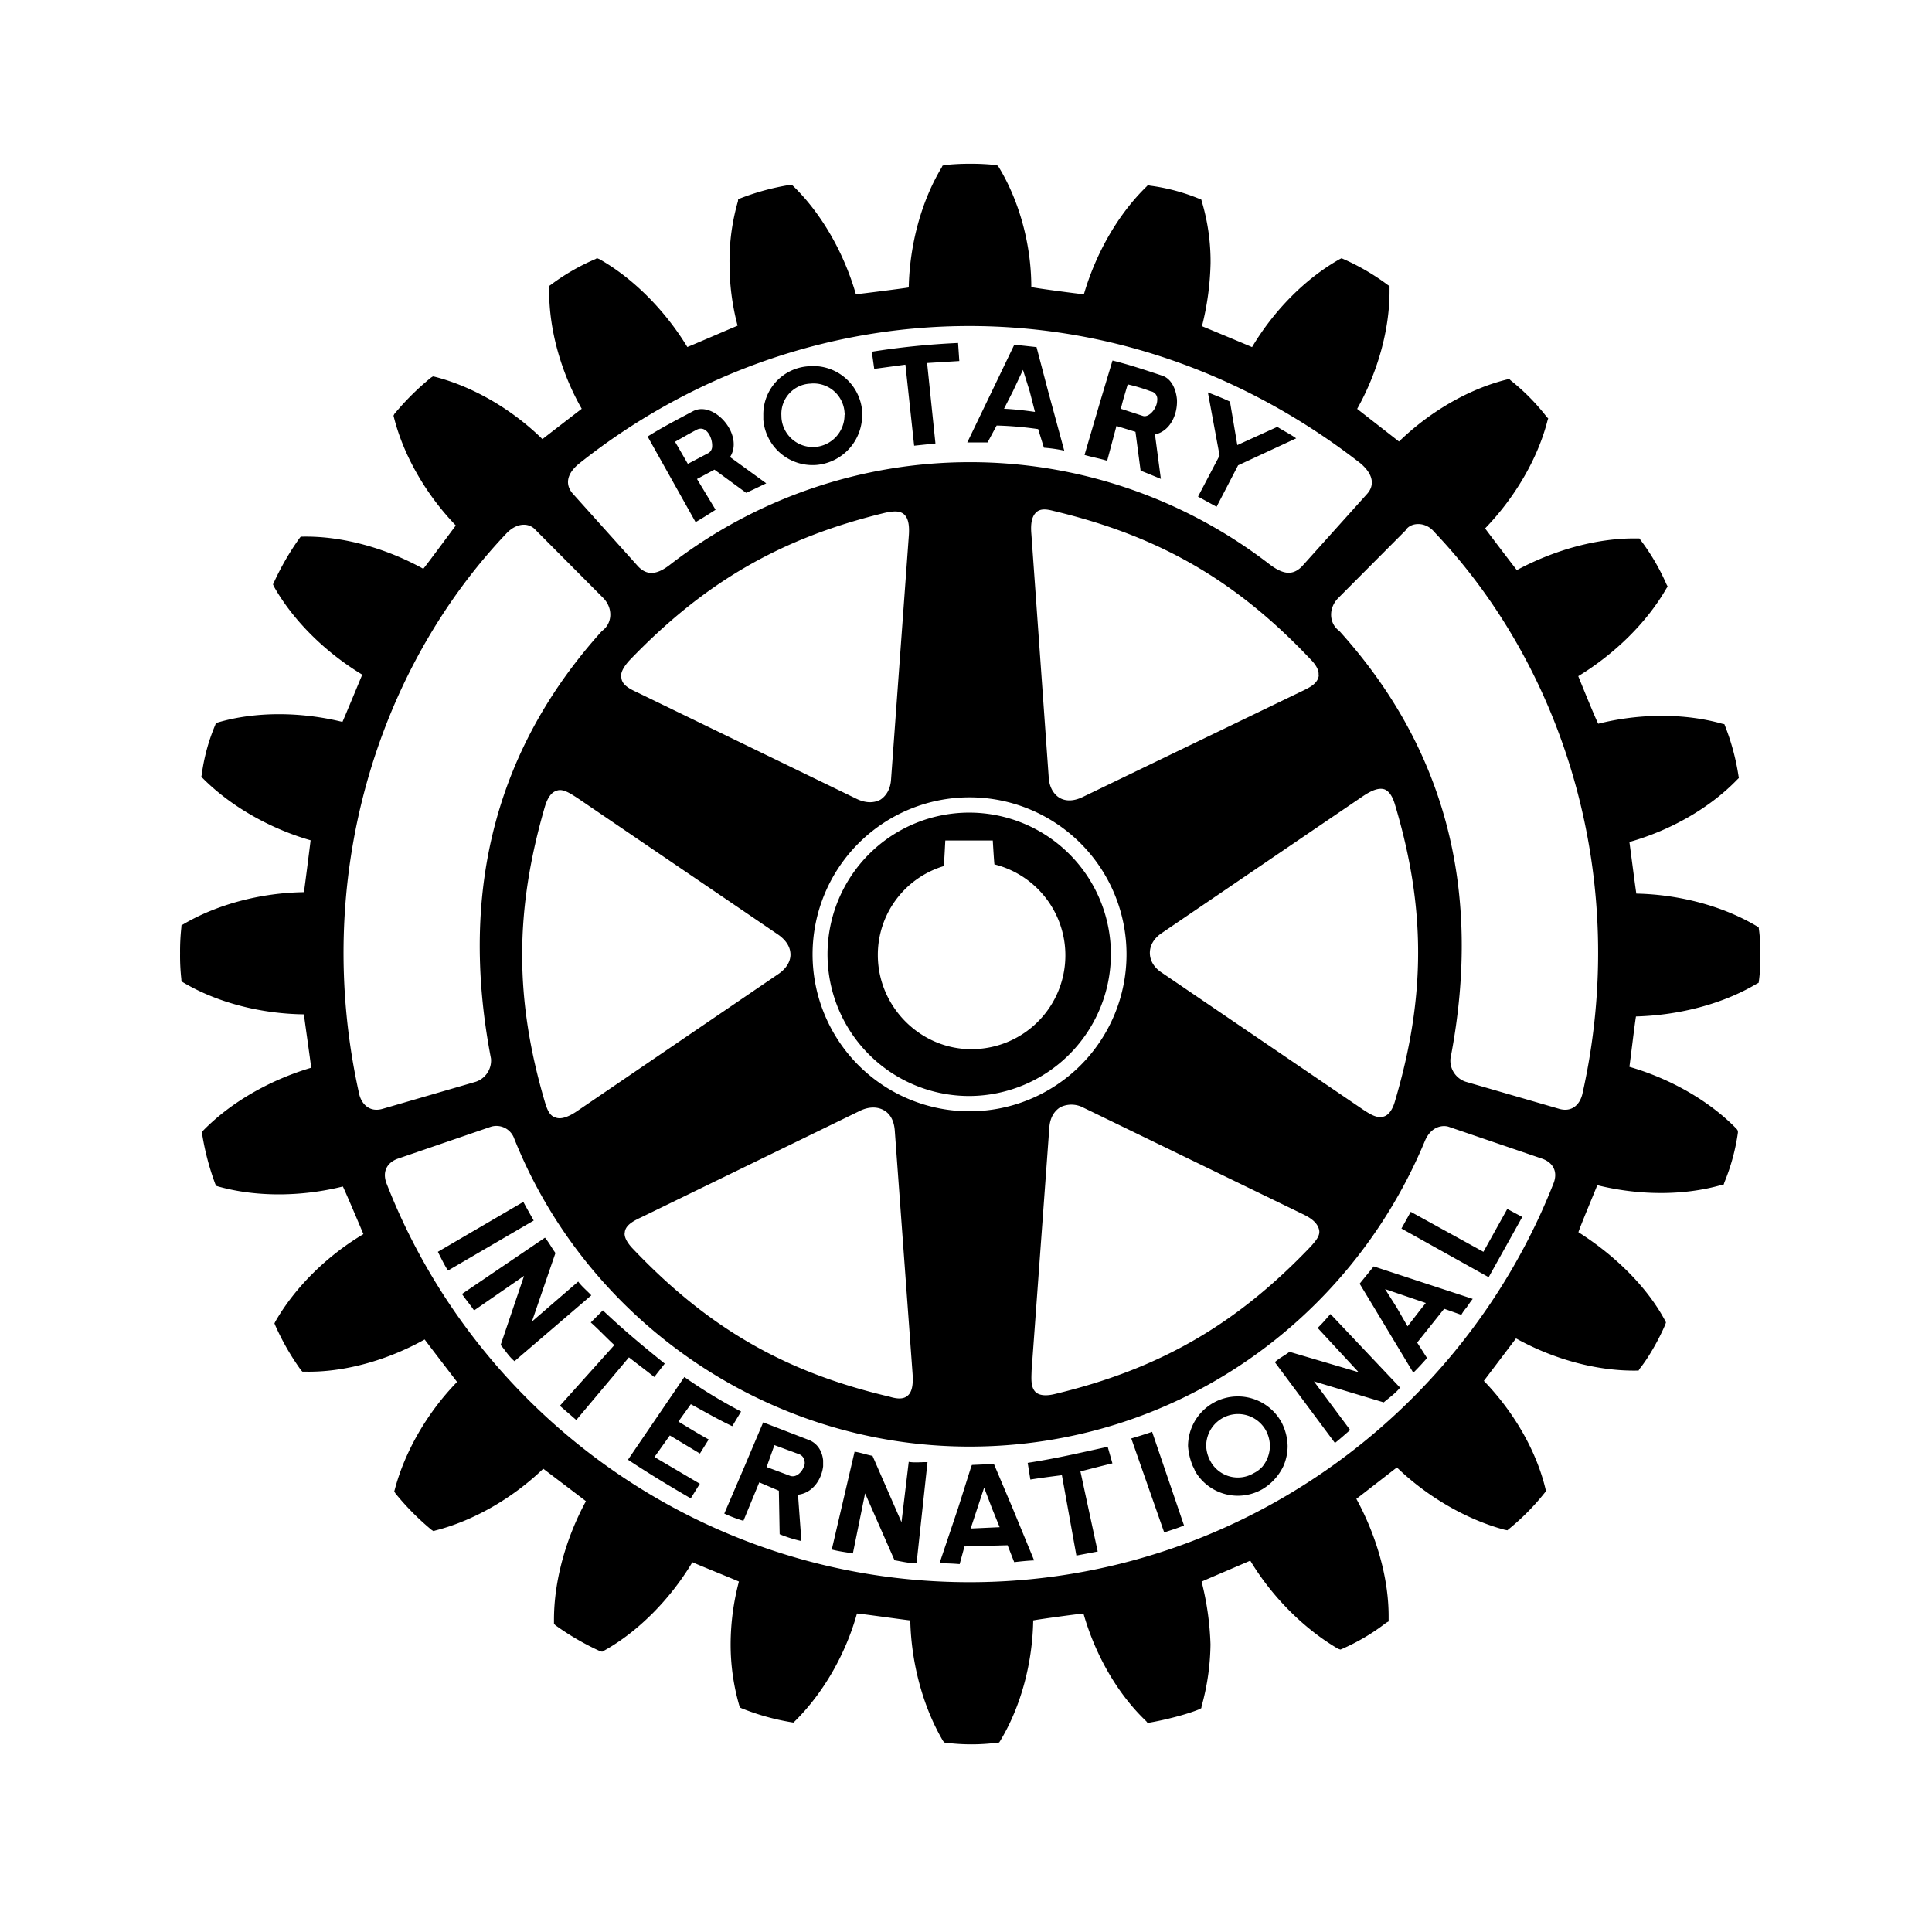
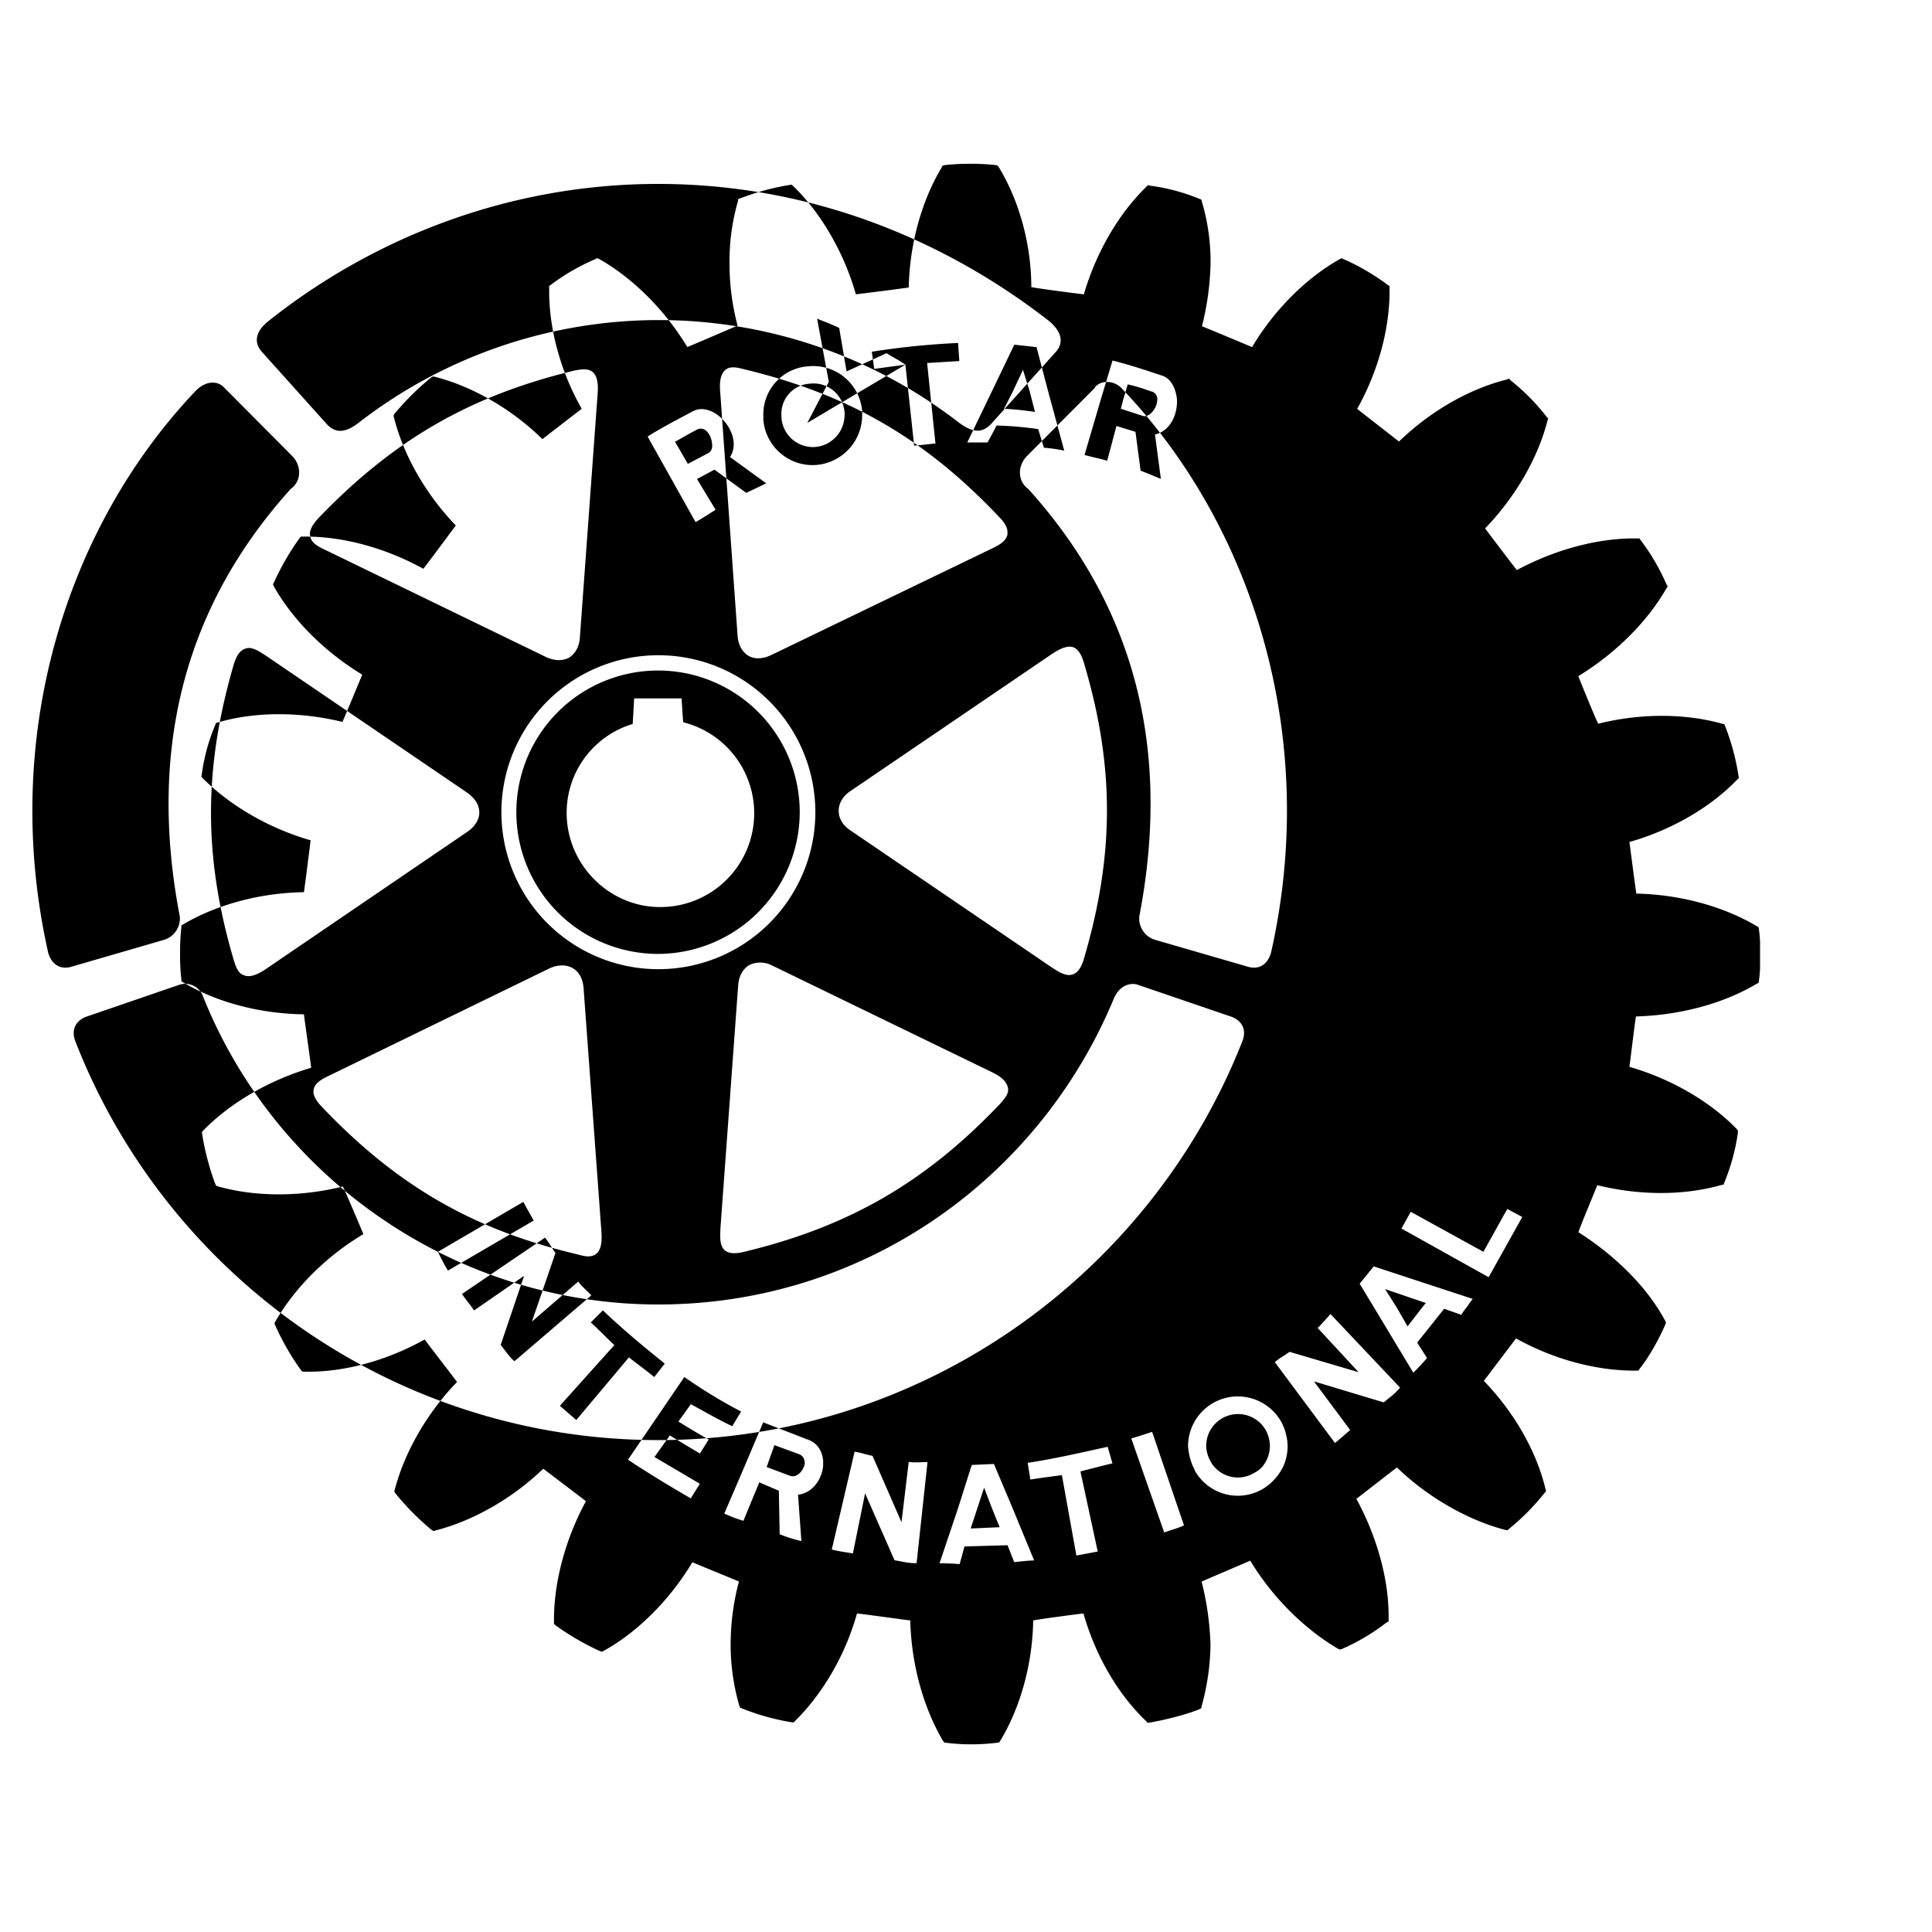
<svg xmlns="http://www.w3.org/2000/svg" viewBox="0 0 800 800">
-   <path d="m728.8 401v-11.1c-.1-1.83-.25-3.54-.47-5.09l-.11-.84-.88-.52c-13.91-8.25-31.82-13.05-49.77-13.43-.4-2.37-2.53-19-2.87-21.37 17.06-4.82 33.29-14.06 44.68-25.87l.64-.63-.13-.79a96.55 96.55 0 0 0 -5.52-20.61l-.35-.89-.92-.18c-15.52-4.39-34.26-4.3-51.3 0-1.18-2.14-7.35-17.39-8.28-19.69 15.2-9.28 28.44-22.29 36.5-36.34l.53-.77-.53-1a89.38 89.38 0 0 0 -10.65-18.2l-.53-.72h-.75c-16.22-.3-34.12 4.58-50 13.1-1.57-1.94-11.72-15.31-13.14-17.26 12.21-12.64 21.8-28.78 25.85-44.7l.28-.82-.67-.7a88.49 88.49 0 0 0 -14.92-15.1l-.7-.74-.71.38c-15.91 3.92-32.07 13.36-44.78 25.71-2-1.56-15.52-12.1-17.33-13.52 8.42-15 13.41-32.57 13.41-48.66v-2.2l-.72-.45a93.46 93.46 0 0 0 -18.29-10.69l-.86-.38-.82.41c-14.16 8-27.19 21.2-36.24 36.39-2.28-1-18.61-7.79-20.74-8.66a115.89 115.89 0 0 0 3.56-26.1 86.87 86.87 0 0 0 -3.56-25.32l-.27-1-.69-.27a81.25 81.25 0 0 0 -20.63-5.51l-.78-.24-.53.57c-11.75 11.4-21 27.53-26 44.67-2.4-.24-19.19-2.41-21.77-3 0-17.49-4.91-35.52-13.39-49.53l-.49-.74-.8-.24a90.37 90.37 0 0 0 -10.16-.54h-.71a94.62 94.62 0 0 0 -10.32.54l-.88.24-.36.74c-8.44 14-13.26 32-13.64 49.69-2.3.41-19.49 2.58-21.89 2.82-4.91-17.14-14.21-33.39-25.88-44.74l-.72-.63-1 .13a101.46 101.46 0 0 0 -20.28 5.53l-.84.22-.12 1a88.94 88.94 0 0 0 -3.48 25.57 100.38 100.38 0 0 0 3.34 25.93c-2.24.89-18.6 8-20.81 8.83-9.22-15.19-22.41-28.46-36.42-36.39l-1-.41-.61.38a89.1 89.1 0 0 0 -18.39 10.58l-.79.56v2.36c0 15.7 4.83 33.35 13.48 48.5-1.86 1.42-14.44 11.11-16.27 12.57-12.47-12.24-28.61-21.75-44.61-25.84l-.72-.14-.77.47a109.21 109.21 0 0 0 -15.23 15.11l-.34.7.18.68c4 15.91 13.33 32 25.62 44.77-1.44 1.9-12 16.2-13.46 17.93-15.5-8.58-33.45-13.56-49.74-13.32h-1l-.57.72a111.07 111.07 0 0 0 -10.53 18.21l-.4.84.4.91c8 14.15 21.33 27.27 36.56 36.48-.95 2.28-7.24 17.47-8.2 19.57-17.26-4.23-36-4.36-51.56.22l-.84.24-.26.78a79.47 79.47 0 0 0 -5.59 20.51l-.17.9.48.57c11.53 11.61 27.76 20.92 44.76 25.8-.27 2.27-2.4 19.11-2.77 21.48-17.95.27-36 5.06-50 13.33l-.71.39-.06 1a89.44 89.44 0 0 0 -.51 10.6 85.63 85.63 0 0 0 .51 10.58l.06 1 .71.46c14 8.34 32.08 13 50 13.22.25 2.39 2.77 19.72 3 22.12-17.2 5.1-33.28 14.32-44.71 26l-.56.73.17 1a108.78 108.78 0 0 0 5.42 20.49l.46.71.76.24c15.72 4.41 34.4 4.28 51.58 0 1.09 2.15 7.53 17.39 8.51 19.72-15.11 8.98-28.35 22.05-36.48 36.24l-.36.74.36.85a103.24 103.24 0 0 0 10.68 18.57l.56.55h.86c16.09.41 34.22-4.62 49.74-13.32 1.49 2.05 12 15.69 13.42 17.59-12.21 12.55-21.61 28.69-25.78 44.51l-.23.83.53.85a108.4 108.4 0 0 0 14.84 15l.86.56.81-.25c15.68-4 31.91-13.28 44.66-25.57 1.91 1.44 15.83 12 17.67 13.44-8.36 15.43-13.23 33.07-13.23 49.09v1.68l.6.6a109.44 109.44 0 0 0 18.46 10.73l.89.23.75-.41c14.06-7.82 27.38-21.22 36.61-36.65 2.15 1 17.07 7 19.27 8a102.42 102.42 0 0 0 -3.43 25.77 90.81 90.81 0 0 0 3.61 25.68l.28.72.68.33a97.86 97.86 0 0 0 20.45 5.74l1 .15.62-.6c11.68-11.54 21-27.69 25.67-44.55 2.4.16 19.64 2.62 22.08 2.86.39 17.79 5.3 35.83 13.5 49.81l.55.73.76.12a84.62 84.62 0 0 0 21 0l1-.12.46-.73c8.46-14 13.34-32 13.63-49.81 2.31-.48 18.67-2.7 20.81-2.86 4.83 17 14 33.2 26 44.61l.53.67 1-.13c6.22-1.09 15.14-3.3 20.42-5.5l.85-.46.12-.79a99.61 99.61 0 0 0 3.68-25.61 120.23 120.23 0 0 0 -3.68-26c2.15-1 18-7.71 20.15-8.68 9.13 15.17 22.48 28.4 36.41 36.52l.94.3.57-.23a86 86 0 0 0 18.37-10.88l1-.54v-2.2c0-15.83-5.05-33.34-13.36-48.56 1.92-1.44 14.91-11.58 16.79-13 12.72 12.29 29.08 21.66 44.56 25.79l1.18.23.57-.49a97.25 97.25 0 0 0 15-15.19l.46-.58-.24-.83c-3.8-15.91-13.18-32-25.53-44.78 1.42-1.86 11.89-15.7 13.32-17.58 15.69 8.74 33.65 13.52 49.74 13.33h1l.42-.73c3.94-4.83 8.34-12.87 10.68-18.43l.25-.81-.39-.78c-7.49-14-20.81-27-35.86-36.56.64-2.21 7-17.34 7.81-19.47 17.19 4.25 35.76 4.42 51.52-.12l.82-.13.28-.88a85.18 85.18 0 0 0 5.61-20.63v-.75l-.46-.72c-11.36-11.75-27.66-20.93-44.47-25.78.34-2.29 2.29-18.58 2.72-20.86 18-.5 36-5.21 49.92-13.49l.88-.45.11-.83c.22-1.52.37-3.28.47-5.12zm-155.26 132.79 4.85 7.68 4.45 7.74 6-7.74 1.56-1.93zm-240.42 71.14a3.45 3.45 0 0 0 -2.12-2.73l-10.33-3.81-2.33 6.54-.83 2.38-.07.15 9.42 3.53c2.58 1.14 5.07-1.15 6-3.68a3.4 3.4 0 0 0 .26-2.38zm80.81 27.45-3.19-7.87-3.23-8.51-2.81 8.52-2.76 8.4zm111.91-33.58a13.77 13.77 0 0 0 -1.84-6.8 13.19 13.19 0 0 0 -24.54 6.8 14.13 14.13 0 0 0 1.92 6.53 9.89 9.89 0 0 0 1.41 2 12.92 12.92 0 0 0 16.36 2.67 12.2 12.2 0 0 0 3.6-2.71 13.72 13.72 0 0 0 3.09-8.49zm88.41-80.45-30.09-16.57-3.85 6.93 36.11 20.15 13.92-24.94-6.21-3.32zm-397.54-20.68-35.4 20.68c1.27 2.47 2.64 5.38 4.19 7.77l35.5-20.72c-1.76-3.13-2.74-4.8-4.29-7.73zm22.72 33-19.18 16.57 9.75-28.39c-1.73-2.43-2.52-4.13-4.34-6.36l-34.36 23.32c1.53 2.3 3.41 4.43 5 6.82l20.7-14.32-9.69 28.62c1.67 1.89 3.37 4.79 5.74 6.71l31.8-27.26c-1.73-1.89-3.85-3.57-5.42-5.69zm21 31.38-21.8 25.95-6.8-5.89 22.56-25.14c-3.58-3.31-6.3-6.29-9.76-9.37l5-5c8.59 8.12 16.15 14.41 25.63 22.05l-4.35 5.55c-3.43-2.78-6.99-5.39-10.46-8.13zm25.63 19.4c5.58 3 11 6.21 17.15 9.1l3.66-6.06a212.31 212.31 0 0 1 -23.5-14.3l-23.34 34.25c8.85 5.85 16.94 10.74 26 16l3.76-6.05-18.79-11.07 6.36-8.93 12.46 7.49 3.63-5.82c-4-2.2-8.17-4.74-12.54-7.42zm54.78 23.46v2.24c-.63 5.5-4.36 11.08-10.4 11.78l1.4 19.19a54.27 54.27 0 0 1 -9-2.84l-.33-18-8.11-3.47-6.57 15.93a60.08 60.08 0 0 1 -7.92-3l8.33-19.39 1-2.38 6.78-16 18.47 7.13c4.17 1.42 6.06 5.08 6.37 8.83zm35.45.4-3 25-12-27.47c-2.82-.55-4.58-1.28-7.42-1.73l-9.45 40.51c2.92.78 5.73 1.09 8.74 1.62l5.06-24.88 12.19 27.72c2.77.42 5.91 1.29 9.13 1.2l4.52-41.84c-2.39-.06-5.2.32-7.75-.11zm43 19.18 8.92 21.64c-2.92.12-5.64.42-8.25.72l-2.75-7-17.84.5-2 7.32c-2.85-.25-5.51-.34-8.34-.34l7.69-22.84 5.48-17.34.27-.55 9.09-.4.46 1.09zm39.38-25.41c-12 2.63-21.23 4.81-33.13 6.66l1.11 6.91c4.4-.7 8.42-1.22 13.06-1.81l6 33.28 8.83-1.67-7.16-33.18c4.55-1.13 8.73-2.27 13.25-3.32zm9.76-3.47 13.64 38.94c2.65-.92 5.5-1.73 8.2-2.9l-13.2-38.75c-3.63 1.23-5.3 1.73-8.6 2.73zm62-7.08a22.4 22.4 0 0 1 2.75 10.25 20.8 20.8 0 0 1 -1.78 8.37 22.24 22.24 0 0 1 -8.7 9.51 20.45 20.45 0 0 1 -27.9-7.62 10.83 10.83 0 0 0 -.86-1.89 26.11 26.11 0 0 1 -2-8.37 20.62 20.62 0 0 1 38.47-10.25zm15.14-38.7 17 18.37-28.61-8.44c-2.39 1.81-4 2.44-6.08 4.28l24.89 33.46c2.12-1.65 4.32-3.66 6.31-5.36l-15-20.14 28.89 8.7c2-1.72 4.82-3.67 6.77-6.11l-28.82-30.48c-1.53 1.7-3.31 3.89-5.3 5.74zm23.26-25.44 41 13.46c-1 1.21-1.73 2.37-2.59 3.6a16.66 16.66 0 0 0 -2.13 3l-7.11-2.51-11.18 14 4.09 6.4c-1.68 1.9-3.56 4-5.69 6.07l-16.22-26.94-6-9.92zm-153.09-355.13c4.48.21 8.63.71 12.82 1.3l-2.2-8.57-2.77-8.84-4.15 8.85zm-92.15 3.82a13.07 13.07 0 0 0 14 12 13.23 13.23 0 0 0 12.11-13.22c.25-.35 0-.75 0-1.2a12.85 12.85 0 0 0 -14.23-11.8 12.53 12.53 0 0 0 -11.92 13zm140.52-3.82 9.22 3c2.52.72 5.86-3.24 5.86-6.68a3.23 3.23 0 0 0 -2.77-3.57 71.84 71.84 0 0 0 -9.46-2.84l-1.9 6.41zm-184.6 13.67 1.14 1.93 4.17 7.22 8.65-4.55a3.26 3.26 0 0 0 1.42-2.67c.17-3.9-2.65-9.19-6.75-6.73-3.2 1.68-5.14 2.87-8.63 4.8zm36.57-9.13v-1.92a19.94 19.94 0 0 1 18.6-20.2 20.34 20.34 0 0 1 22.32 18.56v1.64a20.7 20.7 0 0 1 -18.87 20.64 20.45 20.45 0 0 1 -22.05-18.72zm92.84 9.42c-3.44 0-5 0-8.4 0l10.22-21.22 9.26-19.27 9.2 1 4.8 18.27 6.68 24.6a63.48 63.48 0 0 0 -8.42-1.21l-2.38-7.71a148.24 148.24 0 0 0 -17.19-1.48zm49.54 7.57c-3.31-1-5.75-1.37-9.38-2.4l6.7-22.83 4.89-16.27c7.05 1.75 13.76 4 20.47 6.23 3.8 1.17 5.83 5.47 6.22 10 .25 6.22-2.84 13-9.11 14.39l2.44 18.39c-2.95-1.22-5.12-2.13-8.39-3.41l-2.13-16.08-7.87-2.42zm-188-5.93-2.29-4.1c6-3.8 12.46-7.11 18.68-10.43 7.32-4 17.65 5.75 16.93 14.53a9.36 9.36 0 0 1 -1.49 4.39l15 10.89c-2.83 1.32-5 2.45-8.33 3.92l-13.12-9.59-7.23 3.87 7.7 12.74c-3 1.9-4.79 3.08-8.28 5.12zm104.45-33.86 3.62 33.56 8.82-.92-3.45-33.32 13.33-.82-.51-7.48a319.29 319.29 0 0 0 -35.72 3.63l1 7.1zm128.85 58.84 8.91-17.16 24.05-11.17c-2.53-1.82-5.27-3.09-7.8-4.76l-16.57 7.55-3.05-18c-3.46-1.65-5.54-2.37-9.14-3.82l4.84 26.15-8.92 17zm-102.29 250.32a65 65 0 1 0 -65-65 65 65 0 0 0 65 65zm0-6.33a58.67 58.67 0 1 1 58.53-58.62 58.81 58.81 0 0 1 -58.53 58.62zm162.9 5.6c2.69 1.75 5.82 3.87 8.66 2.89 1.93-.59 3.59-2.7 4.65-6.51 12.71-43.09 12.71-79.9 0-122.48-.78-2.67-2-5.43-4.26-6.43-2.26-.81-5.11.12-9.19 2.88l-83.23 56.62c-3.23 2.17-4.87 5.12-4.87 8.18s1.64 6 4.87 8.12zm-18.37-180.18c.11-1.73-1-3.9-3.36-6.27-30.94-32.73-62.71-51-106.28-61.39-2.45-.64-5.28-1.22-7.17.45s-2.51 4.58-2.12 9.1l7.19 100.86c.23 3.82 1.95 6.85 4.5 8.38 2.79 1.59 6.14 1.29 9.61-.38l90.79-43.82c2.91-1.41 6.22-2.95 6.85-6.05a2 2 0 0 0 -.01-.88zm-288.68 1.6c.38 3 3.83 4.59 6.85 6l90.67 44c3.61 1.72 7 1.72 9.69.3 2.56-1.67 4.21-4.57 4.44-8.43l7.33-100.58c.4-4.87-.29-7.72-2-9.21-1.91-1.65-4.75-1.18-7.48-.68-43.46 10.45-75.13 28.82-106.34 61.37-2.56 2.9-3.73 5.3-3.15 7.23zm-18.21 49.6c-3-1.92-6.12-4.1-8.7-3-2.1.64-3.64 2.84-4.74 6.42-12.6 43.25-12.6 79.92 0 122.6.86 2.78 1.82 5.55 4.34 6.25 2.07.86 5.13 0 9.1-2.74l83.21-56.68c3.09-2.08 5-5 5-8 0-3.22-1.88-6-5-8.22zm19.52 180.4c0 1.73 1.17 3.87 3.36 6.16 31.23 32.84 62.85 51.12 106.27 61.31 2.78.84 5.51 1.25 7.43-.26s2.52-4.48 2.19-9.22c0-.16-7.38-100.8-7.38-100.8-.31-3.82-1.76-6.73-4.43-8.27s-6.08-1.59-9.7.06l-90.57 44.09c-3.16 1.48-6.58 3.14-7.06 6.1 0 .2-.1.58-.1.83zm170.37 65.75c1.54 1.21 4.06 1.56 7.93.6 43.31-10.4 75.08-28.75 106-61.24 1.85-2.14 3.87-4.34 3.27-6.78s-2.56-4.47-6.78-6.46l-90.82-44.07a10.51 10.51 0 0 0 -9.56-.17c-2.66 1.68-4.29 4.54-4.54 8.53l-7.34 100.52c-.08 3.3-.47 7.05 1.84 9.07zm-191.7-372.06 26.88 29.94c3.76 4 7.89 3.54 13.32-.7a203 203 0 0 1 248.34 0c5.37 4 9.38 4.74 13.32.7l26.9-29.94c3-3.31 3-7.87-2.79-12.75-45.09-35.1-100.73-56.79-161.91-56.79-60.81 0-117.25 21.67-161.53 56.93-5.83 4.74-5.54 9.3-2.53 12.61zm401.42 275.3-38.72-13.22c-2-.76-7.32-.76-10.08 6.06-31.3 75.02-104.13 126.32-188.45 126.32s-158.6-52.52-188.54-127.53a7.82 7.82 0 0 0 -9.72-4.89l-38.53 13.22c-4.18 1.51-6.69 5.22-4.49 10.57 37.81 96.63 131.93 164.78 241.28 164.78s203.84-68.64 241.81-165.15c1.97-5-.41-8.65-4.56-10.16zm-480.35-20.68 38.63-11.22a9.28 9.28 0 0 0 6.31-9.59c-13.87-72 3.75-130.31 45.94-177.08 4.27-3 4.72-9.29.65-13.55l-28.09-28.24c-2.73-3.12-7.69-3.12-11.95 1.22-53.84 56.66-81 143.63-61.08 232.53 1.11 4.26 4.48 7.39 9.59 5.93zm435.57-238.85c-3.79-4.65-10.08-3.95-11.89-.71l-28 28.12c-4.1 4.26-3.7 10.51.55 13.55 42.26 46.77 59.91 105 46 177.08a9.23 9.23 0 0 0 6.36 9.59l38.7 11.22c5.16 1.46 8.45-1.67 9.55-6.08 19.97-88.75-7.3-176.01-61.27-232.77zm-191.74 214.13c-21.13 0-38.71-17.58-38.71-39a38.36 38.36 0 0 1 27.33-36.81c.16-1.75.61-10.59.61-10.59h19.66s.47 8.13.68 9.88a38.84 38.84 0 0 1 -9.57 76.51z" fill-rule="evenodd" />
+   <path d="m728.8 401v-11.1c-.1-1.83-.25-3.54-.47-5.09l-.11-.84-.88-.52c-13.91-8.25-31.82-13.05-49.77-13.43-.4-2.37-2.53-19-2.87-21.37 17.06-4.82 33.29-14.06 44.68-25.87l.64-.63-.13-.79a96.55 96.55 0 0 0 -5.52-20.61l-.35-.89-.92-.18c-15.52-4.39-34.26-4.3-51.3 0-1.18-2.14-7.35-17.39-8.28-19.69 15.2-9.28 28.44-22.29 36.5-36.34l.53-.77-.53-1a89.38 89.38 0 0 0 -10.65-18.2l-.53-.72h-.75c-16.22-.3-34.12 4.58-50 13.1-1.57-1.94-11.72-15.31-13.14-17.26 12.21-12.64 21.8-28.78 25.85-44.7l.28-.82-.67-.7a88.49 88.49 0 0 0 -14.92-15.1l-.7-.74-.71.38c-15.91 3.92-32.07 13.36-44.78 25.71-2-1.56-15.52-12.1-17.33-13.52 8.42-15 13.41-32.57 13.41-48.66v-2.2l-.72-.45a93.46 93.46 0 0 0 -18.29-10.69l-.86-.38-.82.41c-14.16 8-27.19 21.2-36.24 36.39-2.28-1-18.61-7.79-20.74-8.66a115.89 115.89 0 0 0 3.56-26.1 86.87 86.87 0 0 0 -3.56-25.32l-.27-1-.69-.27a81.25 81.25 0 0 0 -20.63-5.51l-.78-.24-.53.57c-11.75 11.4-21 27.53-26 44.67-2.4-.24-19.19-2.41-21.77-3 0-17.49-4.91-35.52-13.39-49.53l-.49-.74-.8-.24a90.37 90.37 0 0 0 -10.16-.54h-.71a94.62 94.62 0 0 0 -10.32.54l-.88.24-.36.74c-8.44 14-13.26 32-13.64 49.69-2.3.41-19.49 2.58-21.89 2.82-4.91-17.14-14.21-33.39-25.88-44.74l-.72-.63-1 .13a101.46 101.46 0 0 0 -20.28 5.53l-.84.22-.12 1a88.94 88.94 0 0 0 -3.48 25.57 100.38 100.38 0 0 0 3.34 25.93c-2.24.89-18.6 8-20.81 8.83-9.22-15.19-22.41-28.46-36.42-36.39l-1-.41-.61.38a89.1 89.1 0 0 0 -18.39 10.58l-.79.56v2.36c0 15.7 4.83 33.35 13.48 48.5-1.86 1.42-14.44 11.11-16.27 12.57-12.47-12.24-28.61-21.75-44.61-25.84l-.72-.14-.77.47a109.21 109.21 0 0 0 -15.23 15.11l-.34.7.18.68c4 15.91 13.33 32 25.62 44.77-1.44 1.9-12 16.2-13.46 17.93-15.5-8.58-33.45-13.56-49.74-13.32h-1l-.57.72a111.07 111.07 0 0 0 -10.53 18.21l-.4.84.4.91c8 14.15 21.33 27.27 36.56 36.48-.95 2.28-7.24 17.47-8.2 19.57-17.26-4.23-36-4.36-51.56.22l-.84.24-.26.78a79.47 79.47 0 0 0 -5.59 20.51l-.17.9.48.57c11.53 11.61 27.76 20.92 44.76 25.8-.27 2.27-2.4 19.11-2.77 21.48-17.95.27-36 5.06-50 13.33l-.71.39-.06 1a89.44 89.44 0 0 0 -.51 10.6 85.63 85.63 0 0 0 .51 10.58l.06 1 .71.46c14 8.34 32.08 13 50 13.22.25 2.39 2.77 19.72 3 22.12-17.2 5.1-33.28 14.32-44.71 26l-.56.73.17 1a108.78 108.78 0 0 0 5.42 20.49l.46.71.76.24c15.72 4.41 34.4 4.28 51.58 0 1.09 2.15 7.53 17.39 8.51 19.72-15.11 8.98-28.35 22.05-36.48 36.24l-.36.74.36.85a103.24 103.24 0 0 0 10.68 18.57l.56.55h.86c16.09.41 34.22-4.62 49.74-13.32 1.49 2.05 12 15.69 13.42 17.59-12.21 12.55-21.61 28.69-25.78 44.51l-.23.83.53.85a108.4 108.4 0 0 0 14.84 15l.86.56.81-.25c15.68-4 31.91-13.28 44.66-25.57 1.91 1.44 15.83 12 17.67 13.44-8.36 15.43-13.23 33.07-13.23 49.09v1.68l.6.6a109.44 109.44 0 0 0 18.46 10.73l.89.23.75-.41c14.06-7.82 27.38-21.22 36.61-36.65 2.15 1 17.07 7 19.27 8a102.42 102.42 0 0 0 -3.43 25.77 90.81 90.81 0 0 0 3.61 25.68l.28.72.68.33a97.86 97.86 0 0 0 20.45 5.74l1 .15.62-.6c11.68-11.54 21-27.69 25.67-44.55 2.4.16 19.64 2.62 22.08 2.86.39 17.79 5.3 35.83 13.5 49.81l.55.73.76.12a84.62 84.62 0 0 0 21 0l1-.12.46-.73c8.46-14 13.34-32 13.63-49.81 2.31-.48 18.67-2.7 20.81-2.86 4.83 17 14 33.2 26 44.61l.53.67 1-.13c6.22-1.09 15.14-3.3 20.42-5.5l.85-.46.12-.79a99.61 99.61 0 0 0 3.68-25.61 120.23 120.23 0 0 0 -3.68-26c2.15-1 18-7.71 20.15-8.68 9.13 15.17 22.48 28.4 36.41 36.52l.94.3.57-.23a86 86 0 0 0 18.37-10.88l1-.54v-2.2c0-15.83-5.05-33.34-13.36-48.56 1.92-1.44 14.91-11.58 16.79-13 12.72 12.29 29.08 21.66 44.56 25.79l1.18.23.57-.49a97.25 97.25 0 0 0 15-15.19l.46-.58-.24-.83c-3.8-15.91-13.18-32-25.53-44.78 1.42-1.86 11.89-15.7 13.32-17.58 15.69 8.74 33.65 13.52 49.74 13.33h1l.42-.73c3.94-4.83 8.34-12.87 10.68-18.43l.25-.81-.39-.78c-7.49-14-20.81-27-35.86-36.56.64-2.21 7-17.34 7.81-19.47 17.19 4.25 35.76 4.42 51.52-.12l.82-.13.28-.88a85.18 85.18 0 0 0 5.61-20.63v-.75l-.46-.72c-11.36-11.75-27.66-20.93-44.47-25.78.34-2.29 2.29-18.58 2.72-20.86 18-.5 36-5.21 49.92-13.49l.88-.45.11-.83c.22-1.52.37-3.28.47-5.12zm-155.26 132.79 4.85 7.68 4.45 7.74 6-7.74 1.56-1.93zm-240.42 71.14a3.45 3.45 0 0 0 -2.12-2.73l-10.33-3.81-2.33 6.54-.83 2.38-.07.15 9.42 3.53c2.58 1.14 5.07-1.15 6-3.68a3.4 3.4 0 0 0 .26-2.38zm80.81 27.45-3.19-7.87-3.23-8.51-2.81 8.52-2.76 8.4zm111.91-33.58a13.77 13.77 0 0 0 -1.84-6.8 13.19 13.19 0 0 0 -24.54 6.8 14.13 14.13 0 0 0 1.92 6.53 9.89 9.89 0 0 0 1.41 2 12.92 12.92 0 0 0 16.36 2.67 12.2 12.2 0 0 0 3.6-2.71 13.72 13.72 0 0 0 3.09-8.49zm88.41-80.45-30.09-16.57-3.85 6.93 36.11 20.15 13.92-24.94-6.21-3.32zm-397.54-20.68-35.4 20.68c1.27 2.47 2.64 5.38 4.19 7.77l35.5-20.72c-1.76-3.13-2.74-4.8-4.29-7.73zm22.72 33-19.18 16.57 9.75-28.39c-1.73-2.43-2.52-4.13-4.34-6.36l-34.36 23.32c1.53 2.3 3.41 4.43 5 6.82l20.7-14.32-9.69 28.62c1.67 1.89 3.37 4.79 5.74 6.71l31.8-27.26c-1.73-1.89-3.85-3.57-5.42-5.69zm21 31.38-21.8 25.95-6.8-5.89 22.56-25.14c-3.58-3.31-6.3-6.29-9.76-9.37l5-5c8.59 8.12 16.15 14.41 25.63 22.05l-4.35 5.55c-3.43-2.78-6.99-5.39-10.46-8.13zm25.63 19.4c5.58 3 11 6.21 17.15 9.1l3.66-6.06a212.31 212.31 0 0 1 -23.5-14.3l-23.34 34.25c8.85 5.85 16.94 10.74 26 16l3.76-6.05-18.79-11.07 6.36-8.93 12.46 7.49 3.63-5.82c-4-2.2-8.17-4.74-12.54-7.42zm54.78 23.46v2.24c-.63 5.5-4.36 11.08-10.4 11.78l1.4 19.19a54.27 54.27 0 0 1 -9-2.84l-.33-18-8.11-3.47-6.57 15.93a60.08 60.08 0 0 1 -7.92-3l8.33-19.39 1-2.38 6.78-16 18.47 7.13c4.17 1.42 6.06 5.08 6.37 8.83zm35.45.4-3 25-12-27.47c-2.82-.55-4.58-1.28-7.42-1.73l-9.45 40.51c2.92.78 5.73 1.09 8.74 1.62l5.06-24.88 12.19 27.72c2.77.42 5.91 1.29 9.13 1.2l4.52-41.84c-2.39-.06-5.2.32-7.75-.11zm43 19.18 8.92 21.64c-2.92.12-5.64.42-8.25.72l-2.75-7-17.84.5-2 7.32c-2.85-.25-5.51-.34-8.34-.34l7.69-22.84 5.48-17.34.27-.55 9.09-.4.46 1.09zm39.38-25.41c-12 2.63-21.23 4.81-33.13 6.66l1.11 6.91c4.4-.7 8.42-1.22 13.06-1.81l6 33.28 8.83-1.67-7.16-33.18c4.55-1.13 8.73-2.27 13.25-3.32zm9.76-3.47 13.64 38.94c2.65-.92 5.5-1.73 8.2-2.9l-13.2-38.75c-3.63 1.23-5.3 1.73-8.6 2.73zm62-7.08a22.4 22.4 0 0 1 2.75 10.25 20.8 20.8 0 0 1 -1.78 8.37 22.24 22.24 0 0 1 -8.7 9.51 20.45 20.45 0 0 1 -27.9-7.62 10.83 10.83 0 0 0 -.86-1.89 26.11 26.11 0 0 1 -2-8.37 20.62 20.62 0 0 1 38.47-10.25zm15.14-38.7 17 18.37-28.61-8.44c-2.39 1.81-4 2.44-6.08 4.28l24.89 33.46c2.12-1.65 4.32-3.66 6.31-5.36l-15-20.14 28.89 8.7c2-1.72 4.82-3.67 6.77-6.11l-28.82-30.48c-1.53 1.7-3.31 3.89-5.3 5.74zm23.26-25.44 41 13.46c-1 1.21-1.73 2.37-2.59 3.6a16.66 16.66 0 0 0 -2.13 3l-7.11-2.51-11.18 14 4.09 6.4c-1.68 1.9-3.56 4-5.69 6.07l-16.22-26.94-6-9.92zm-153.09-355.13c4.48.21 8.63.71 12.82 1.3l-2.2-8.57-2.77-8.84-4.15 8.85zm-92.15 3.82a13.07 13.07 0 0 0 14 12 13.23 13.23 0 0 0 12.11-13.22c.25-.35 0-.75 0-1.2a12.85 12.85 0 0 0 -14.23-11.8 12.53 12.53 0 0 0 -11.92 13zm140.52-3.82 9.22 3c2.52.72 5.86-3.24 5.86-6.68a3.23 3.23 0 0 0 -2.77-3.57 71.84 71.84 0 0 0 -9.46-2.84l-1.9 6.41zm-184.6 13.67 1.14 1.93 4.17 7.22 8.65-4.55a3.26 3.26 0 0 0 1.42-2.67c.17-3.9-2.65-9.19-6.75-6.73-3.2 1.68-5.14 2.87-8.63 4.8zm36.57-9.13v-1.92a19.94 19.94 0 0 1 18.6-20.2 20.34 20.34 0 0 1 22.32 18.56v1.64a20.7 20.7 0 0 1 -18.87 20.64 20.45 20.45 0 0 1 -22.05-18.72zm92.84 9.42c-3.44 0-5 0-8.4 0l10.22-21.22 9.26-19.27 9.2 1 4.8 18.27 6.68 24.6a63.48 63.48 0 0 0 -8.42-1.21l-2.38-7.71a148.24 148.24 0 0 0 -17.19-1.48zm49.54 7.57c-3.31-1-5.75-1.37-9.38-2.4l6.7-22.83 4.89-16.27c7.05 1.75 13.76 4 20.47 6.23 3.8 1.17 5.83 5.47 6.22 10 .25 6.22-2.84 13-9.11 14.39l2.44 18.39c-2.95-1.22-5.12-2.13-8.39-3.41l-2.13-16.08-7.87-2.42zm-188-5.93-2.29-4.1c6-3.8 12.46-7.11 18.68-10.43 7.32-4 17.65 5.75 16.93 14.53a9.36 9.36 0 0 1 -1.49 4.39l15 10.89c-2.83 1.32-5 2.45-8.33 3.92l-13.12-9.59-7.23 3.87 7.7 12.74c-3 1.9-4.79 3.08-8.28 5.12zm104.45-33.86 3.62 33.56 8.82-.92-3.45-33.32 13.33-.82-.51-7.48a319.29 319.29 0 0 0 -35.72 3.63l1 7.1zc-2.53-1.82-5.27-3.09-7.8-4.76l-16.57 7.55-3.05-18c-3.46-1.65-5.54-2.37-9.14-3.82l4.84 26.15-8.92 17zm-102.29 250.32a65 65 0 1 0 -65-65 65 65 0 0 0 65 65zm0-6.33a58.67 58.67 0 1 1 58.53-58.62 58.81 58.81 0 0 1 -58.53 58.62zm162.9 5.6c2.69 1.75 5.82 3.87 8.66 2.89 1.93-.59 3.59-2.7 4.65-6.51 12.71-43.09 12.71-79.9 0-122.48-.78-2.67-2-5.43-4.26-6.43-2.26-.81-5.11.12-9.19 2.88l-83.23 56.62c-3.23 2.17-4.87 5.12-4.87 8.18s1.64 6 4.87 8.12zm-18.37-180.18c.11-1.73-1-3.9-3.36-6.27-30.94-32.73-62.71-51-106.28-61.39-2.45-.64-5.28-1.22-7.17.45s-2.51 4.58-2.12 9.1l7.19 100.86c.23 3.82 1.95 6.85 4.5 8.38 2.79 1.59 6.14 1.29 9.61-.38l90.79-43.82c2.91-1.41 6.22-2.95 6.85-6.05a2 2 0 0 0 -.01-.88zm-288.68 1.6c.38 3 3.83 4.59 6.85 6l90.67 44c3.61 1.72 7 1.72 9.69.3 2.56-1.67 4.21-4.57 4.44-8.43l7.33-100.58c.4-4.87-.29-7.72-2-9.21-1.91-1.65-4.75-1.18-7.48-.68-43.46 10.45-75.13 28.82-106.34 61.37-2.56 2.9-3.73 5.3-3.15 7.23zm-18.21 49.6c-3-1.92-6.12-4.1-8.7-3-2.1.64-3.64 2.84-4.74 6.42-12.6 43.25-12.6 79.92 0 122.6.86 2.78 1.82 5.55 4.34 6.25 2.07.86 5.13 0 9.1-2.74l83.21-56.68c3.09-2.08 5-5 5-8 0-3.22-1.88-6-5-8.22zm19.52 180.4c0 1.73 1.17 3.87 3.36 6.16 31.23 32.84 62.85 51.12 106.27 61.31 2.78.84 5.51 1.25 7.43-.26s2.52-4.48 2.19-9.22c0-.16-7.38-100.8-7.38-100.8-.31-3.82-1.76-6.73-4.43-8.27s-6.08-1.59-9.7.06l-90.57 44.09c-3.16 1.48-6.58 3.14-7.06 6.1 0 .2-.1.58-.1.83zm170.37 65.75c1.54 1.21 4.06 1.56 7.93.6 43.31-10.4 75.08-28.75 106-61.24 1.85-2.14 3.87-4.34 3.27-6.78s-2.56-4.47-6.78-6.46l-90.82-44.07a10.51 10.51 0 0 0 -9.56-.17c-2.66 1.68-4.29 4.54-4.54 8.53l-7.34 100.52c-.08 3.3-.47 7.05 1.84 9.07zm-191.7-372.06 26.88 29.94c3.76 4 7.89 3.54 13.32-.7a203 203 0 0 1 248.34 0c5.37 4 9.38 4.74 13.32.7l26.9-29.94c3-3.31 3-7.87-2.79-12.75-45.09-35.1-100.73-56.79-161.91-56.79-60.81 0-117.25 21.67-161.53 56.93-5.83 4.74-5.54 9.3-2.53 12.61zm401.42 275.3-38.72-13.22c-2-.76-7.32-.76-10.08 6.06-31.3 75.02-104.13 126.32-188.45 126.32s-158.6-52.52-188.54-127.53a7.82 7.82 0 0 0 -9.72-4.89l-38.53 13.22c-4.18 1.51-6.69 5.22-4.49 10.57 37.81 96.63 131.93 164.78 241.28 164.78s203.84-68.64 241.81-165.15c1.97-5-.41-8.65-4.56-10.16zm-480.35-20.68 38.63-11.22a9.28 9.28 0 0 0 6.31-9.59c-13.87-72 3.75-130.31 45.94-177.08 4.27-3 4.72-9.29.65-13.55l-28.09-28.24c-2.73-3.12-7.69-3.12-11.95 1.22-53.84 56.66-81 143.63-61.08 232.53 1.11 4.26 4.48 7.39 9.59 5.93zm435.57-238.85c-3.79-4.65-10.08-3.95-11.89-.71l-28 28.12c-4.1 4.26-3.7 10.51.55 13.55 42.26 46.77 59.91 105 46 177.08a9.23 9.23 0 0 0 6.36 9.59l38.7 11.22c5.16 1.46 8.45-1.67 9.55-6.08 19.97-88.75-7.3-176.01-61.27-232.77zm-191.74 214.13c-21.13 0-38.71-17.58-38.71-39a38.36 38.36 0 0 1 27.33-36.81c.16-1.75.61-10.59.61-10.59h19.66s.47 8.13.68 9.88a38.84 38.84 0 0 1 -9.57 76.51z" fill-rule="evenodd" />
</svg>